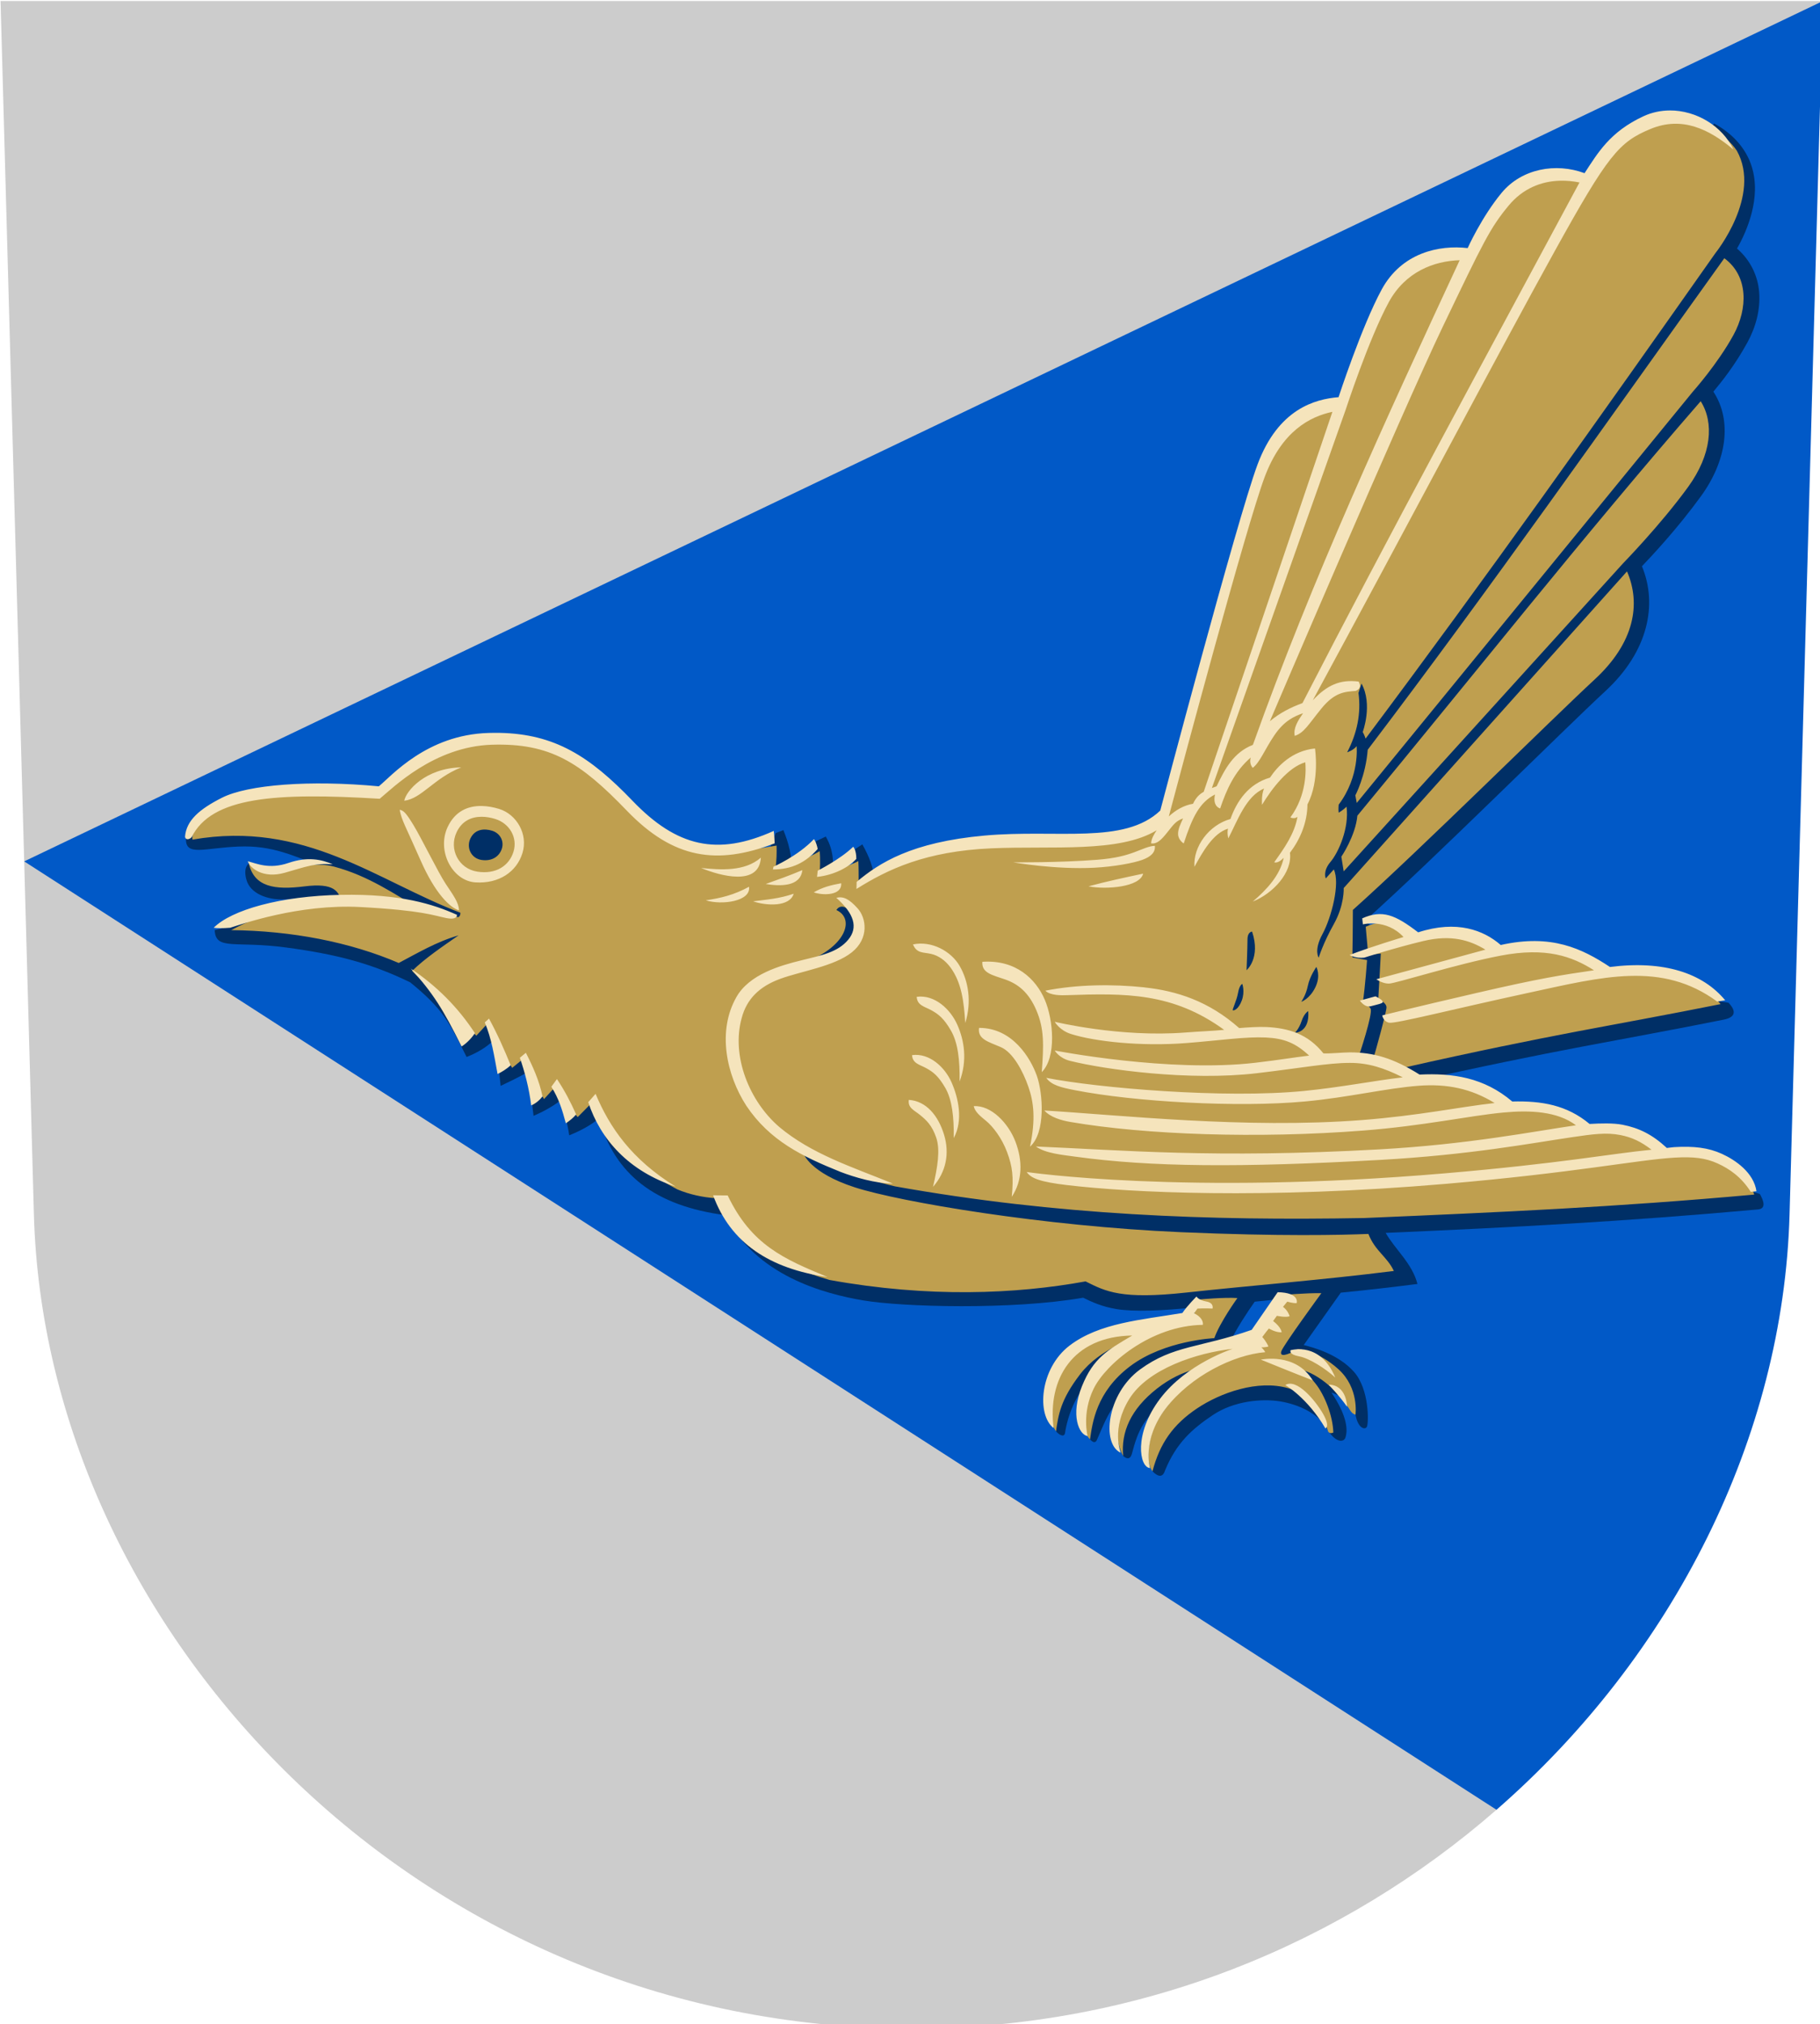
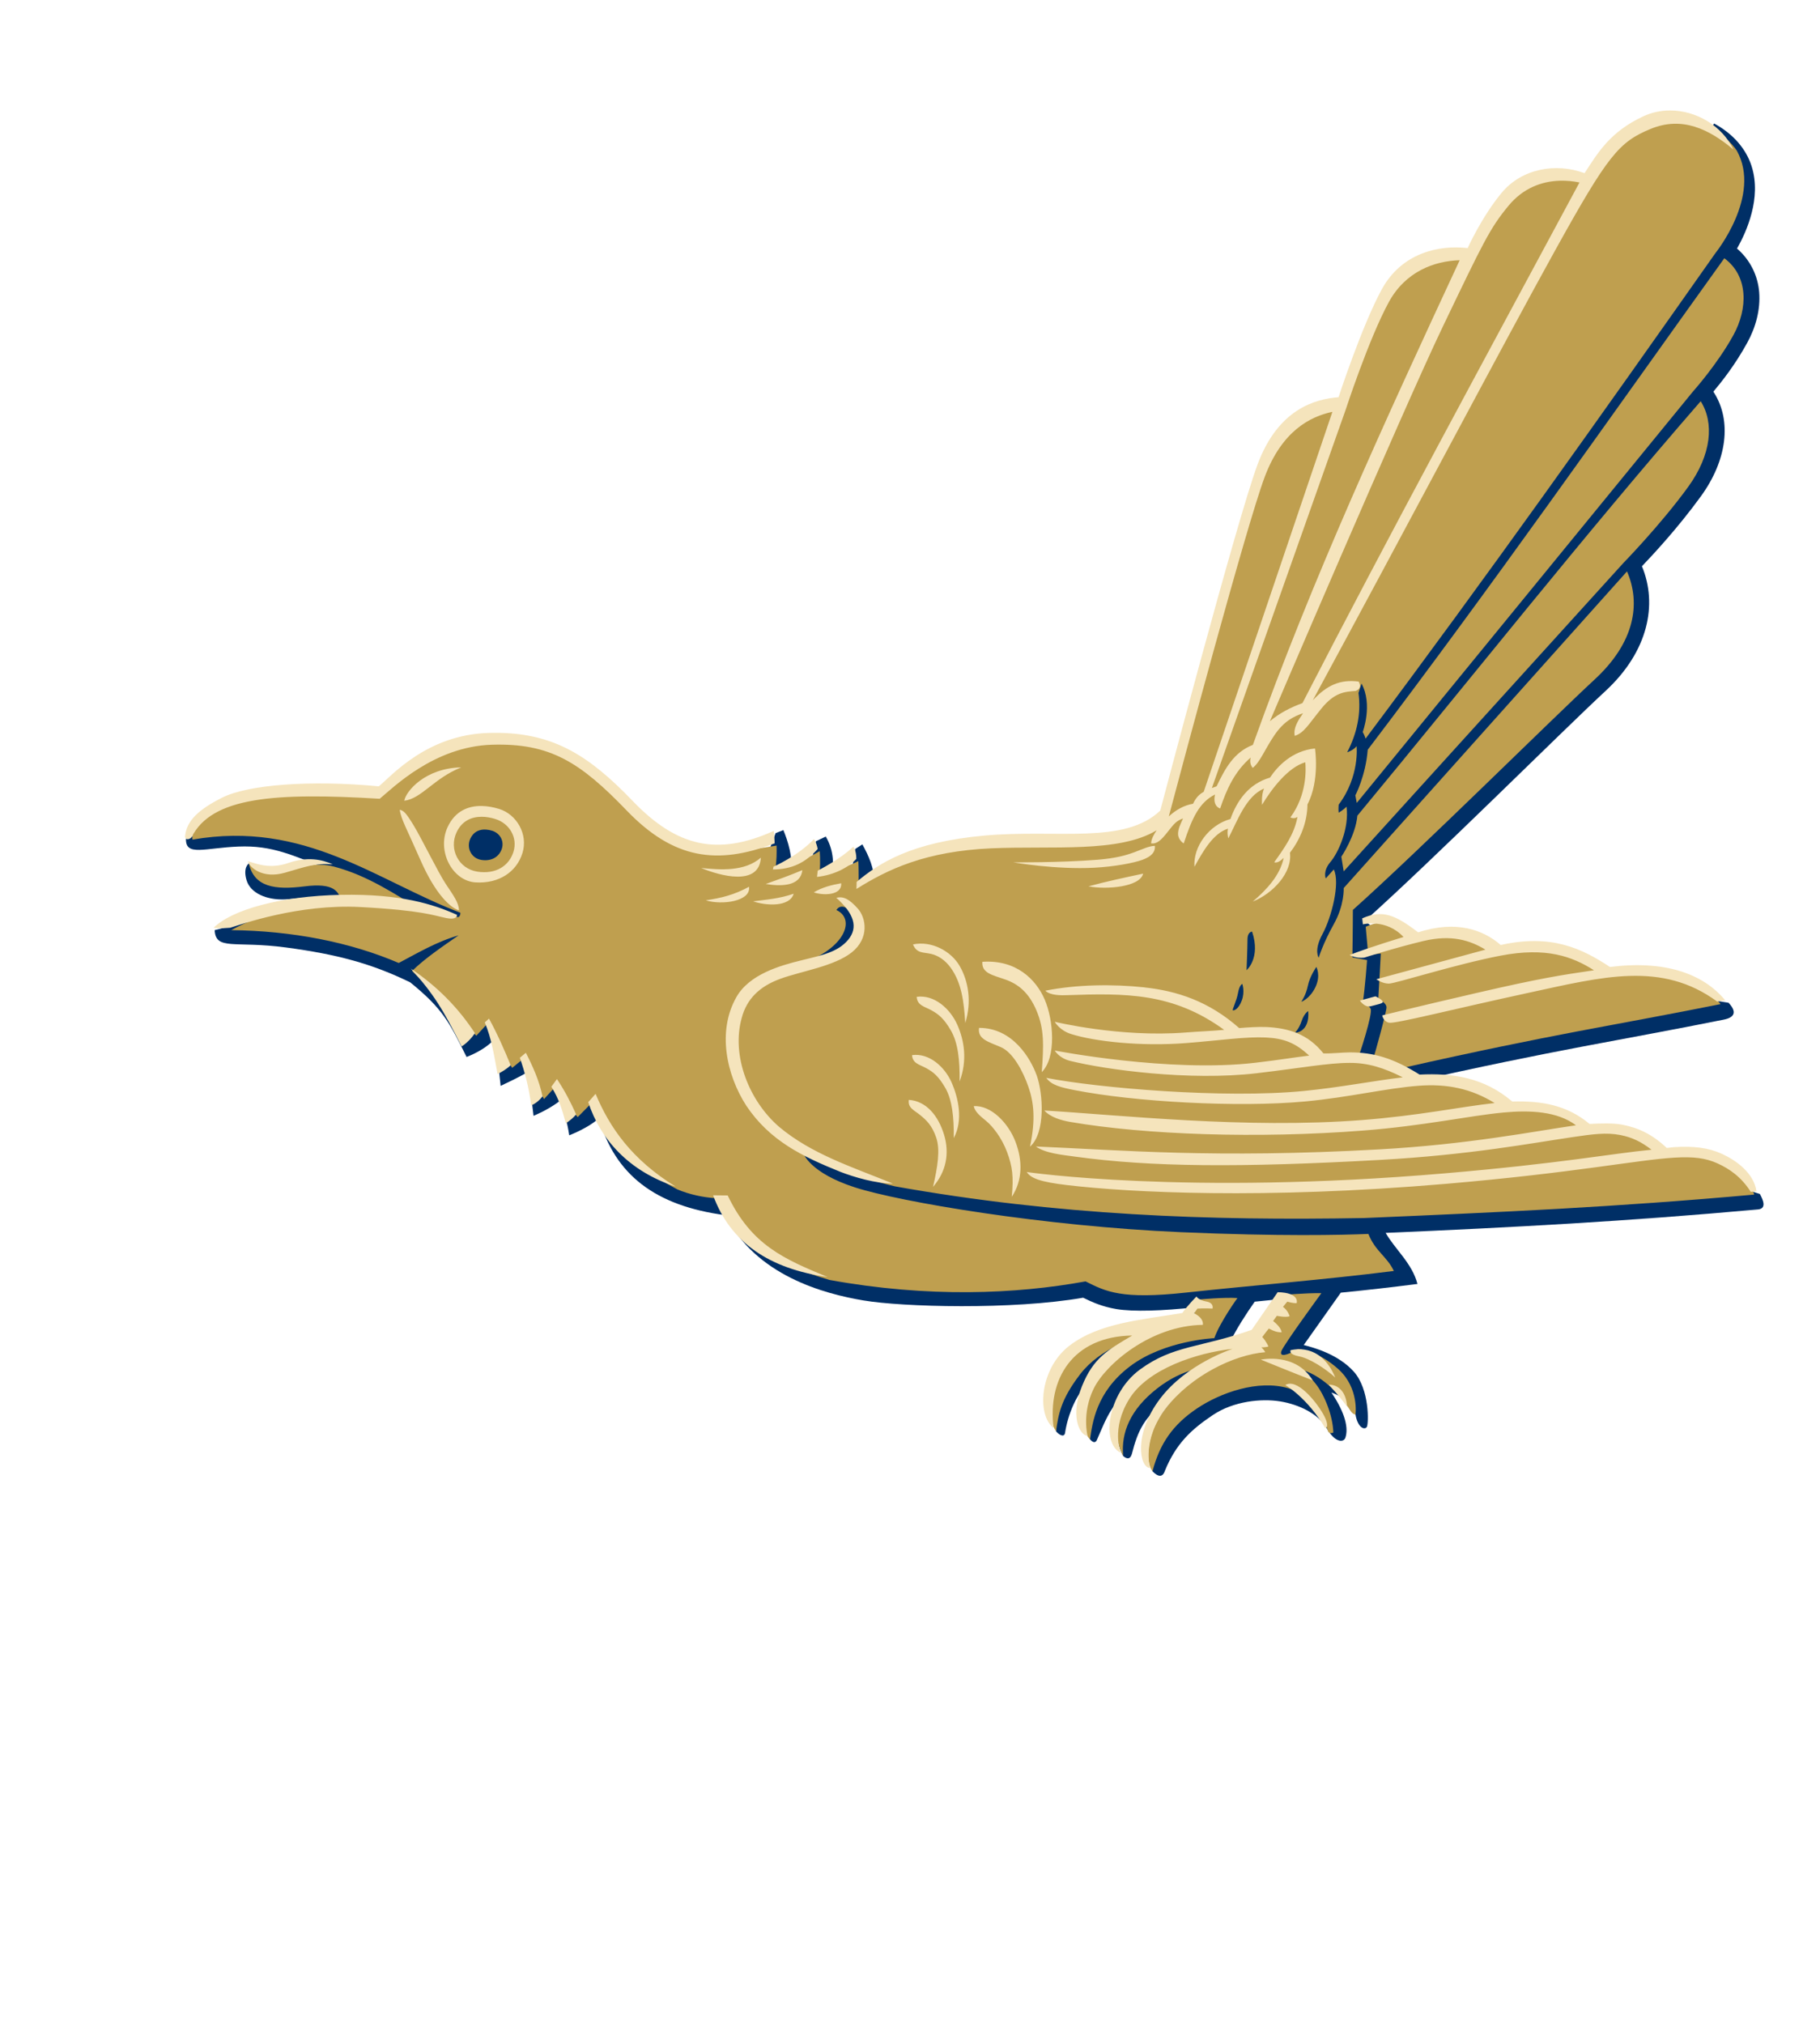
<svg xmlns="http://www.w3.org/2000/svg" width="500" height="556" viewBox="0 0 132.292 147.108" version="1.1" id="svg847">
  <defs id="defs841" />
  <g id="layer1" transform="translate(-32.175,-44.199)">
    <g id="g4922" transform="matrix(0.966,0,0,0.966,1.085,1.51)" style="stroke-width:1.035">
-       <path id="path4890" style="font-variation-settings:normal;opacity:1;vector-effect:none;fill:#cccccc;fill-opacity:1;stroke:none;stroke-width:1.035;stroke-linecap:butt;stroke-linejoin:miter;stroke-miterlimit:4;stroke-dasharray:none;stroke-dashoffset:0;stroke-opacity:1;stop-color:#000000;stop-opacity:1" d="M 639.059,167.053 H 121.607 c 0,0 8.523,310.189 9.465,344.447 3.237,117.795 108.434,231.215 249.26,231.215 65.184,0 122.705,-24.329 166.045,-62.115 z" transform="scale(0.265)" />
-       <path id="path4892" style="font-variation-settings:normal;opacity:1;vector-effect:none;fill:#0059c7;fill-opacity:0.996;stroke:none;stroke-width:1.035;stroke-linecap:butt;stroke-linejoin:miter;stroke-miterlimit:4;stroke-dasharray:none;stroke-dashoffset:0;stroke-opacity:1;stop-color:#000000;stop-opacity:1" d="M 639.059,167.053 128.32,411.326 546.377,680.6 c 50.293,-43.848 81.478,-105.828 83.217,-169.1 3.237,-117.795 9.465,-344.447 9.465,-344.447 z" transform="scale(0.265)" />
      <path style="color:#000000;font-style:normal;font-variant:normal;font-weight:normal;font-stretch:normal;font-size:medium;line-height:normal;font-family:sans-serif;font-variant-ligatures:normal;font-variant-position:normal;font-variant-caps:normal;font-variant-numeric:normal;font-variant-alternates:normal;font-variant-east-asian:normal;font-feature-settings:normal;font-variation-settings:normal;text-indent:0;text-align:start;text-decoration:none;text-decoration-line:none;text-decoration-style:solid;text-decoration-color:#000000;letter-spacing:normal;word-spacing:normal;text-transform:none;writing-mode:lr-tb;direction:ltr;text-orientation:mixed;dominant-baseline:auto;baseline-shift:baseline;text-anchor:start;white-space:normal;shape-padding:0;shape-margin:0;inline-size:0;clip-rule:nonzero;display:inline;overflow:visible;visibility:visible;opacity:1;isolation:auto;mix-blend-mode:normal;color-interpolation:sRGB;color-interpolation-filters:linearRGB;solid-color:#000000;solid-opacity:1;vector-effect:none;fill:#002f66;fill-opacity:1;fill-rule:nonzero;stroke:none;stroke-width:1.035;stroke-linecap:butt;stroke-linejoin:miter;stroke-miterlimit:4;stroke-dasharray:none;stroke-dashoffset:0;stroke-opacity:1;color-rendering:auto;image-rendering:auto;shape-rendering:auto;text-rendering:auto;enable-background:accumulate;stop-color:#000000;stop-opacity:1" d="m 459.619,542.136 c -4.015,0.422 -16.64,1.944 -16.64,1.944 0,0 -11.488,1.143 -18.368,10.086 -6.11,7.943 -2.633,14.444 -3.315,18.969 0.852,0.976 2.239,1.84 2.555,0.554 0.707,-4.693 3.039,-11.758 8.294,-16.044 -3.878,6.123 -3.822,13.048 -1.19,17.763 0.691,0.84 1.581,1.309 2.039,3.1e-4 2.663,-6.001 4.044,-10.945 13.137,-17.549 -7.305,6.188 -9.201,15.838 -5.769,22.284 0.971,0.851 1.989,1.088 2.471,-0.547 1.678,-6.533 3.609,-11.136 10.612,-15.345 -3.732,5.193 -5.261,12.553 -4.75,20.248 1.652,1.676 2.923,1.772 3.55,-0.202 3.223,-7.849 7.685,-11.811 13.607,-15.782 5.923,-3.97 13.821,-4.726 19.118,-3.861 5.297,0.865 10.853,3.501 13.197,7.622 2.344,4.121 4.808,4.122 5.302,2.684 0.893,-2.602 0.056,-6.915 -3.97,-12.826 2.088,0.708 6.23,2.835 6.838,6.258 0.711,4.006 2.755,4.44 3.25,3.449 0.496,-0.991 0.755,-10.611 -3.705,-15.614 -4.46,-5.003 -11.515,-6.883 -14.238,-7.579 0.945,-1.366 9.696,-13.717 10.525,-14.869 8.014,-0.794 14.053,-1.494 21.764,-2.471 -1.467,-5.809 -6.375,-9.856 -9.027,-14.5 36.234,-1.56 68.23,-3.265 105.72,-6.657 2.509,-0.238 1.499,-2.626 0.544,-4.393 l -99.749,-31.556 c 42.207,-9.521 59.433,-11.909 89.467,-17.938 3.082,-0.608 3.853,-2.166 1.388,-4.791 l -93.747,-14.869 -9.478,-8.428 c 19.278,-17.23 56.325,-54.172 68.286,-65.231 12.154,-11.237 14.849,-24.596 10.34,-35.41 2.69,-2.816 10.042,-10.622 16.766,-19.896 7.412,-10.224 8.773,-21.37 3.715,-29.371 l -0.143,-0.227 -0.059,-0.072 c 2.405,-2.87 6.169,-7.591 9.646,-13.932 2.415,-4.403 3.749,-9.367 3.365,-14.316 -0.354,-4.56 -2.456,-9.097 -6.293,-12.393 1.439,-2.535 3.127,-6.041 4.178,-10.152 1.02,-3.99 1.439,-8.623 -0.043,-13.266 -1.482,-4.642 -5.001,-9.041 -10.631,-12.08 l -146.844,211.668 -91.596,3.832 c -0.021,-4.054 -1.618,-7.583 -3.418,-10.828 l -2.027,1.303 -1.897,11.959 -4.512,-4.261 c 0.15,-2.84 0.59,-6.912 -1.959,-11.23 l -2.804,1.35 -2.484,11.279 -4.559,-2.842 c 0.521,-3.908 -0.87,-8.423 -2.185,-11.615 l -2.2,0.855 -4.403,11.715 -61.643,-14.617 -88.284,-0.831 -13.104,5.385 c -0.114,5.026 5.305,2.543 14.921,2.167 9.615,-0.376 15.226,2.396 26.741,6.956 -4.035,-0.8 -18.221,2.492 -23.816,-2.141 0,0 -1.741,1.076 -0.635,4.76 1.106,3.684 5.722,5.623 10.76,5.43 3.379,-0.129 7.479,-1.171 11.415,0.812 l -31.24,7.909 c 0.319,5.877 5.676,2.975 20.235,4.924 14.559,1.95 24.275,4.551 35.294,9.905 9.37,7.61 11.098,11.367 16.005,21.186 2.537,-0.978 5.718,-2.68 7.733,-4.846 0.889,4.388 1.473,8.179 1.933,13.057 2.394,-1.139 5.282,-2.515 7.432,-3.779 1.033,4.261 1.371,7.848 1.914,12.281 2.708,-1.154 5.357,-2.61 7.58,-4.322 1.07,3.227 1.989,5.987 2.553,9.853 2.899,-1.146 6.314,-2.919 8.414,-4.823 4.601,15.965 15.887,24.837 35.936,27.5 8.602,17.181 28.037,22.321 39.172,24.201 11.135,1.881 42.364,2.73 62.4,-0.77 2.573,1.262 5.433,2.559 9.5,3.232 4.733,0.784 12.983,0.513 22.437,-0.521 z m 10.875,6.059 c 2.136,-4.322 4.86,-8.48 7.227,-11.854 4.173,-0.402 12.475,-1.264 12.475,-1.264 l -9.182,13.904 z" id="path4870" transform="scale(0.265)" />
      <path id="path3110" style="color:#000000;font-style:normal;font-variant:normal;font-weight:normal;font-stretch:normal;font-size:medium;line-height:normal;font-family:sans-serif;font-variant-ligatures:normal;font-variant-position:normal;font-variant-caps:normal;font-variant-numeric:normal;font-variant-alternates:normal;font-variant-east-asian:normal;font-feature-settings:normal;font-variation-settings:normal;text-indent:0;text-align:start;text-decoration:none;text-decoration-line:none;text-decoration-style:solid;text-decoration-color:#000000;letter-spacing:normal;word-spacing:normal;text-transform:none;writing-mode:lr-tb;direction:ltr;text-orientation:mixed;dominant-baseline:auto;baseline-shift:baseline;text-anchor:start;white-space:normal;shape-padding:0;shape-margin:0;inline-size:0;clip-rule:nonzero;display:inline;overflow:visible;visibility:visible;opacity:1;isolation:auto;mix-blend-mode:normal;color-interpolation:sRGB;color-interpolation-filters:linearRGB;solid-color:#000000;solid-opacity:1;vector-effect:none;fill:#bf9f4f;fill-opacity:1;fill-rule:nonzero;stroke:none;stroke-width:0.518;stroke-linecap:butt;stroke-linejoin:miter;stroke-miterlimit:4;stroke-dasharray:none;stroke-dashoffset:0;stroke-opacity:1;color-rendering:auto;image-rendering:auto;shape-rendering:auto;text-rendering:auto;enable-background:accumulate;stop-color:#000000;stop-opacity:1" d="m 596.973,200.811 c -1.718,0 -3.466,0.202 -5.207,0.635 -9.285,2.31 -13.857,10.636 -17.588,16.338 -8.144,-3.03 -18.25,-1.308 -23.959,5.588 -5.709,6.896 -9.85,16.289 -9.85,16.289 -8.144,-0.947 -18.941,0.378 -24.623,10.795 -5.682,10.417 -11.529,30.281 -11.529,30.281 -6.696,0.536 -18.281,4.273 -24.174,20.076 -5.893,15.804 -27.479,98.617 -27.479,98.617 -10.257,9.76 -29.649,4.859 -50.389,6.729 -20.739,1.869 -29.722,7.574 -36.908,11.654 -0.037,-2.188 0.044,-4.375 -0.09,-6.562 -5.233,2.643 -10.98,3.348 -10.98,3.348 0.265,-3.858 0,-6.16 0,-6.16 -6.932,3.998 -12.576,5.031 -12.576,5.031 0.364,-2.275 0.395,-4.712 0.33,-6.629 -17.496,3.048 -28.026,2.723 -40.623,-10.402 -12.173,-12.683 -21.944,-19 -40.133,-18.879 -18.189,0.121 -28.174,11.795 -31.82,14.771 -19.554,-1.856 -35.069,-0.484 -43.055,2.471 -7.986,2.955 -10.627,7.207 -10.221,10.35 31.965,-5.571 52.316,11.692 76.061,20.756 0,0 0.13,0.863 -0.568,1.262 l -11.324,-2.637 c -6.463,-3.648 -14.073,-9.099 -23.973,-11.719 -9.735,-2.576 -16.543,5.104 -24.186,-0.875 1.537,6.676 7.351,7.55 15.793,6.486 8.442,-1.064 9.887,1.401 10.512,4.648 -10.757,0.143 -21.115,2.283 -31.316,7.775 17.16,0.179 33.717,3.374 47.574,9.326 5.336,-2.809 10.678,-6.011 16.99,-7.844 -4.611,3.198 -9.608,6.581 -13.203,10.117 l 18.246,18.371 2.805,-3.051 7.365,12.188 2.615,-2.129 6.439,10.986 2.52,-2.754 7.041,7.869 3.445,-3.475 c 5.304,7.971 9.912,16.27 24.859,24.012 3.425,1.456 7.394,2.269 10.654,2.475 5.812,10.71 15.832,18.46 32.561,23.238 28.076,5.089 52.894,4.018 72.684,0.404 5.791,2.895 10.143,5.187 28.609,3.168 18.466,-2.019 38.787,-3.58 58.93,-6.129 -1.92,-4.089 -5.306,-5.61 -7.227,-10.516 -7.527,0.316 -25.054,0.728 -53.309,-0.498 -38.848,-1.686 -79.658,-8.564 -92.537,-12.73 -12.879,-4.167 -14.584,-9.66 -14.584,-9.66 8.09,3.716 16.441,7.172 26.031,9.389 46.105,8.225 89.127,9.794 133.258,8.984 38.911,-1.667 71.213,-3.082 110.688,-6.652 -3.375,-11.331 -16.042,-12.028 -25,-10.971 -6.709,-6.08 -13.155,-7.47 -21.408,-7.018 -6.449,-5.39 -14.975,-7.176 -23.316,-6.947 -8.061,-6.859 -16.928,-8.115 -26.357,-7.658 l -3.957,-3.326 c 43.024,-9.729 60.328,-12.11 90.492,-18.164 -6.382,-7.727 -16.394,-10.486 -31.695,-8.533 -7.937,-5.244 -16.918,-9.339 -31.33,-6.115 -4.815,-4.186 -12.184,-7.049 -23.219,-3.465 -4.417,-4.743 -8.791,-6.402 -14.52,-3.857 l 0.713,7.975 3.572,-0.357 c 0,0 -0.447,8.705 -0.715,12.857 0,0 2.333,1.086 2.333,2.412 0,1.326 -3.315,13.258 -3.788,14.679 l -4.166,-0.535 c 0,0 4.262,-12.596 3.409,-13.827 -0.852,-1.231 -2.208,-1.522 -2.208,-1.522 0.714,-4.688 1.229,-12.209 1.229,-12.209 l -4.166,-0.758 c 0,0 0.137,-8.261 0.137,-13.484 19.037,-17.014 56.485,-54.181 68.693,-65.469 11.3,-10.447 13.135,-21.443 9.15,-30.654 l -80.443,89.91 c 0,0 0.266,4.763 -2.814,10.254 -3.08,5.491 -4.285,9.508 -4.285,9.508 0,0 -1.472,-2.008 1.072,-6.695 2.545,-4.687 5.088,-14.466 3.213,-18.35 l -2.275,2.545 c 0,0 -0.939,-2.009 1.338,-4.688 2.277,-2.679 5.358,-9.643 4.555,-15.67 -0.982,0.982 -2.232,1.697 -2.232,1.697 -0.134,-0.938 0,-2.277 0,-2.277 6.027,-8.036 5.09,-16.607 5.09,-16.607 -0.938,1.205 -2.68,1.742 -2.68,1.742 2.833,-5.469 3.987,-11.035 3.219,-16.859 l 0.852,-2.652 c 3.266,5.935 0.35,13.752 0.35,13.752 0.536,0.938 0.805,1.875 0.805,1.875 34.437,-45.967 67.014,-91.933 99.375,-137.9 0,0 13.158,-16.272 6.043,-29.029 -3.309,-4.963 -10.196,-8.732 -17.643,-8.732 z m 14.096,39.266 c -33.359,46.517 -65.919,93.035 -101.258,139.553 -0.568,7.387 -3.516,12.961 -3.516,12.961 0.134,0.67 0.402,2.143 0.402,2.143 l 95.445,-116.785 c 0,0 6.964,-7.769 11.518,-16.072 4.107,-7.489 4.29,-16.719 -2.592,-21.799 z m -6.711,40.598 C 570.789,319.267 539.165,359.352 506.875,398.348 506.339,404.107 502.322,410 502.322,410 c 0.268,1.607 0.67,4.162 0.67,4.162 l 79.33,-87.465 c 0,0 10.713,-10.983 18.48,-21.697 6.685,-9.22 7.406,-18.234 3.555,-24.326 z M 258.838,402.291 c 0.216,-0.009 0.433,-0.005 0.65,0.01 0.581,0.039 1.163,0.157 1.721,0.332 2.23,0.699 3.466,2.936 2.721,5.148 -0.745,2.212 -2.858,3.596 -5.789,3.135 -2.931,-0.461 -4.378,-3.53 -3.088,-6.16 0.847,-1.726 2.274,-2.402 3.785,-2.465 z m 101.703,21.889 c 0.655,0.01 1.524,0.38 2.629,1.535 2.946,3.08 2.947,7.633 -0.268,10.445 -3.214,2.812 -11.119,4.976 -13.395,3.961 11.788,-4.087 14.997,-12.391 9.443,-14.979 0,0 0.498,-0.98 1.59,-0.963 z m 116.439,7.092 c 2.517,7.522 -1.578,10.961 -1.578,10.961 0,0 0.268,-6.428 0.268,-8.705 0,-2.277 1.311,-2.256 1.311,-2.256 z m 18.242,10.023 c 0,0 1.34,2.41 -0.268,5.758 -1.607,3.348 -4.018,4.152 -4.018,4.152 0,0 1.339,-1.874 1.875,-4.553 0.536,-2.679 2.41,-5.357 2.41,-5.357 z m -21.025,4.82 c 0,0 0.803,2.143 -0.135,4.688 -0.938,2.545 -2.277,2.946 -2.545,2.812 -0.268,-0.134 1.071,-2.678 1.473,-4.955 0.402,-2.277 1.207,-2.545 1.207,-2.545 z m 18.727,7.727 c 0.473,6.156 -3.789,6.156 -3.789,6.156 0,0 1.137,-1.042 1.895,-3.314 0.758,-2.273 1.895,-2.842 1.895,-2.842 z m -7.924,80.655 c 0,0 7.292,-0.663 11.648,-0.568 0,0 -10.796,14.773 -11.364,16.478 -0.568,1.705 1.552,1.245 4.716,-0.63 0,0 5.625,0.402 11.518,5.759 5.893,5.357 4.821,12.857 4.821,12.857 0,0 -0.804,-4e-5 -1.607,-1.339 -0.804,-1.339 -3.08,-4.286 -5.223,-6.295 -2.143,-2.009 -5.223,-4.152 -8.036,-4.955 0,0 0.804,0.402 3.482,3.75 2.679,3.348 4.955,9.241 5.089,13.929 0,0 -0.938,0.536 -1.473,-0.268 0,0 -2.54,-9.78 -11.384,-12.321 -8.571,-2.464 -19.152,1.27 -25.848,5.759 -6.727,4.509 -10.552,9.847 -12.642,17.848 0,0 -2.735,-3.14 0.053,-11.419 2.788,-8.279 15.268,-18.08 15.268,-18.08 0,0 -6.562,0.134 -14.062,6.027 -7.5,5.893 -10.211,12.385 -9.592,19.116 0,0 -2.997,-5.322 -1.256,-10.947 1.741,-5.625 7.885,-17.337 34.591,-20.936 l 5.303,-1.515 z m -23.08,1.217 c 0,0 7.277,-0.67 10.893,-0.402 0,0 -4.955,6.83 -6.562,11.384 0,0 -14.144,0.617 -23.866,7.94 -9.723,7.324 -10.733,16.162 -11.427,20.771 0,0 -3.157,-2.21 -0.505,-11.301 2.652,-9.091 13.195,-17.299 13.195,-17.299 0,0 -9.786,2.715 -15.468,10.102 -5.682,7.387 -6.187,11.617 -6.882,16.226 0,0 -2.967,-3.725 -0.884,-12.627 2.083,-8.902 13.637,-15.531 25.948,-16.857 12.311,-1.326 13.258,-1.515 13.258,-1.515 0,0 1.759,-4.51 2.3,-6.422 z" transform="scale(0.265)" />
      <path id="path3665" style="font-variation-settings:normal;opacity:1;vector-effect:none;fill:#f5e4bc;fill-opacity:1;stroke:none;stroke-width:0.137;stroke-linecap:butt;stroke-linejoin:miter;stroke-miterlimit:4;stroke-dasharray:none;stroke-dashoffset:0;stroke-opacity:1;stop-color:#000000;stop-opacity:1" d="m 122.216,141.741 c 0,0 -0.709,0.709 -1.063,1.24 -3.109,0.521 -6.238,0.741 -8.482,2.447 -2.244,1.706 -2.506,5.212 -1.203,6.214 -0.48,-3.676 1.417,-6.897 5.913,-6.966 -1.853,1.094 -2.921,1.684 -3.782,3.811 -0.885,2.187 -0.227,3.656 0.424,3.756 0,0 -0.451,-1.704 0.451,-3.558 0.902,-1.854 4.31,-4.761 8.219,-4.811 0,0 0.125,-0.48 -0.654,-0.87 l 0.248,-0.354 c 0,0 0.602,-0.035 1.134,0 0,0 0.142,-0.425 -0.461,-0.532 -0.602,-0.106 -0.744,-0.378 -0.744,-0.378 z m 6.107,-0.322 -1.954,2.831 c -3.915,1.375 -5.883,1.138 -8.402,2.982 -2.519,1.844 -2.907,5.613 -1.453,6.264 0,0 -0.752,-1.804 0.651,-4.059 1.403,-2.255 5.061,-3.458 7.768,-3.758 0,0 -3.458,1.102 -5.462,3.758 -2.005,2.656 -1.554,5.162 -0.752,5.212 0,0 -0.651,-2.105 1.203,-4.51 1.854,-2.405 5.061,-4.009 7.467,-4.21 0,0 -0.116,-0.219 -0.293,-0.361 0,0 0.39,0 0.532,-0.071 0,0 -0.142,-0.354 -0.461,-0.709 0,0 0.283,-0.39 0.496,-0.638 0,0 0.532,0.319 0.957,0.283 0,0 0,-0.354 -0.638,-0.85 l 0.283,-0.39 c 0,0 0.638,0.142 0.957,0.035 0,0 -0.106,-0.425 -0.496,-0.709 l 0.319,-0.39 c 0,0 0.496,0.142 0.709,0.106 0,0 0.26,-0.786 -1.429,-0.818 z m 2.634,6.63 c -1.276,-2.126 -3.898,-1.559 -3.898,-1.559 0,0 2.693,1.098 3.898,1.559 z m 1.701,-0.213 c -1.134,-2.729 -3.295,-2.055 -3.366,-2.055 0,0.035 -0.142,0.319 0.638,0.461 0.78,0.142 1.984,0.921 2.729,1.595 z m -0.496,0.532 c 0,0 0.815,0.85 1.382,1.665 0,0 1e-5,-1.63 -1.382,-1.665 z m -3.26,0.035 c 0,0 1.665,0.957 3.012,3.26 0,0 0.39,-0.106 -0.177,-1.099 -0.567,-0.992 -1.984,-2.693 -2.835,-2.162 z M 68.433,104.834 c -0.995,-0.017 -1.997,0.359 -2.568,1.59 -0.83,1.79 0.351,4.053 2.105,4.159 1.754,0.106 3.09,-0.786 3.528,-2.211 0.439,-1.425 -0.447,-2.913 -1.754,-3.316 -0.408,-0.126 -0.859,-0.214 -1.312,-0.222 z m -0.019,0.811 c 0.346,-0.001 0.7,0.061 1.036,0.166 1.076,0.334 1.699,1.404 1.373,2.462 -0.326,1.058 -1.317,1.72 -2.726,1.5 -1.409,-0.221 -2.143,-1.688 -1.563,-2.947 0.399,-0.865 1.119,-1.178 1.879,-1.181 z m 93.584,13.808 c -1.689,-2.045 -4.621,-3.022 -8.67,-2.506 -2.1,-1.388 -4.405,-2.507 -8.219,-1.654 -1.274,-1.108 -3.294,-1.901 -6.214,-0.952 -1.736,-1.326 -2.694,-1.726 -4.209,-1.052 l 0.05,0.451 c 0,0 1.754,-0.451 3.057,0.952 0,0 -2.506,0.752 -4.059,1.353 0,0 0.46,0.274 1.102,0.2 0,0 2.355,-0.752 4.46,-1.253 2.105,-0.501 3.508,-0.05 4.661,0.651 l -8.208,2.228 c 0,0 0.44,0.327 0.941,0.327 0.501,0 5.011,-1.453 8.419,-2.105 3.408,-0.651 5.362,0.05 7.016,1.102 -2.406,0.351 -4.013,0.592 -8.82,1.704 -4.97,1.149 -7.112,1.691 -7.112,1.691 0,0 0.061,0.45 0.513,0.55 0.451,0.1 4.847,-1.029 10.458,-2.241 5.599,-1.21 10.05,-2.417 14.232,0.651 z m -27.486,0.023 1.169,-0.319 c 0,0 0.537,0.233 0.556,0.423 0.011,0.111 -0.449,0.2 -0.91,0.321 -0.461,0.121 -0.815,-0.425 -0.815,-0.425 z m -16.21,-0.995 c -2.417,-0.257 -5.117,-0.218 -7.461,0.251 0.381,0.378 1.253,0.35 1.64,0.336 4.37,-0.151 7.953,-0.202 11.816,2.61 -0.971,0.09 -1.73,0.108 -2.926,0.201 -4.927,0.383 -9.821,-0.808 -9.821,-0.808 0,0 0.345,0.643 1.228,0.921 1.79,0.563 5.242,0.946 8.653,0.681 2.521,-0.196 4.452,-0.492 5.994,-0.42 1.378,0.065 2.244,0.409 3.266,1.363 -1.273,0.151 -2.077,0.304 -4.022,0.534 -6.485,0.767 -15.12,-0.916 -15.12,-0.916 0,0 0.315,0.569 1.155,0.778 2.656,0.658 8.971,1.529 14.059,0.928 3.307,-0.391 5.347,-0.777 6.996,-0.777 1.358,0 2.538,0.361 3.975,1.088 -2.28,0.269 -4.646,0.749 -7.439,1.025 -5.998,0.593 -15.519,-0.228 -19.383,-0.986 0.391,0.555 1.123,0.725 2.138,0.924 4.526,0.887 12.286,1.32 17.317,0.854 3.293,-0.305 6.102,-0.997 8.568,-1.184 2.119,-0.16 3.943,0.208 5.713,1.299 -2.61,0.289 -5.669,0.947 -9.975,1.281 -8.773,0.682 -18.332,-0.391 -23.907,-0.718 0.468,0.514 1.269,0.743 1.972,0.864 5.649,0.968 14.109,1.259 21.995,0.647 4.615,-0.358 7.968,-1.114 10.574,-1.359 2.005,-0.189 4.058,-0.096 5.463,0.959 -3.214,0.463 -8.073,1.438 -14.787,1.813 -12.48,0.697 -19.416,0.051 -25.854,-0.217 0.718,0.515 1.982,0.63 2.994,0.769 5.668,0.775 12.286,0.834 22.905,0.241 6.778,-0.379 11.395,-1.262 14.471,-1.713 1.538,-0.226 2.55,-0.369 3.627,-0.155 0.855,0.17 1.528,0.485 2.329,1.101 -2.994,0.29 -6.846,1.034 -15.572,1.779 -19.512,1.667 -31.443,-0.101 -31.443,-0.101 0.317,0.476 1.022,0.745 3.039,0.984 4.742,0.56 14.774,1.078 28.471,-0.092 9.711,-0.829 14.421,-1.809 17.252,-1.975 1.415,-0.083 2.333,0.03 3.227,0.438 0.893,0.407 1.779,1.013 2.494,2.138 l 0.428,-0.047 c -0.2,-1.388 -1.561,-2.34 -2.594,-2.811 -1.034,-0.472 -2.12,-0.594 -3.6,-0.508 -0.094,0.005 -0.451,0.055 -0.549,0.062 -1.113,-1.031 -2.112,-1.504 -3.327,-1.745 -0.708,-0.14 -1.685,-0.106 -2.487,-0.061 -1.706,-1.426 -3.611,-1.748 -5.818,-1.688 -2.133,-1.815 -4.479,-2.147 -6.974,-2.026 -1.986,-1.248 -3.473,-1.671 -5.243,-1.671 -0.531,0 -1.485,0.103 -1.993,0.075 -1.172,-1.47 -2.634,-1.905 -4.304,-1.983 -0.573,-0.027 -1.442,0.03 -2.034,0.08 -2.295,-2.034 -4.709,-2.801 -7.126,-3.059 z m -9.986,15.76 c 0.833,-1.256 0.811,-2.74 0.282,-4.138 -0.53,-1.399 -1.833,-2.77 -3.144,-2.684 0.095,0.435 0.486,0.742 0.947,1.123 0.462,0.381 1.158,1.241 1.564,2.339 0.406,1.098 0.496,1.839 0.351,3.361 z m 1.373,-3.776 c 1.19,-1.034 0.976,-4.031 0.512,-5.336 -0.464,-1.304 -1.819,-3.607 -4.348,-3.599 -0.122,0.85 0.702,1.044 1.635,1.445 0.933,0.401 1.681,1.84 2.08,2.988 0.399,1.148 0.559,2.431 0.121,4.502 z m 0.489,-10.234 c 0.584,1.377 0.548,2.592 0.395,4.628 1.118,-1.111 0.88,-3.94 0.219,-5.469 -0.661,-1.528 -2.166,-3.008 -4.689,-2.832 -0.065,0.857 0.77,0.995 1.728,1.332 0.958,0.338 1.764,0.963 2.348,2.34 z m -7.787,13.261 c 0.988,-1.138 1.257,-2.515 0.831,-3.922 -0.433,-1.429 -1.339,-2.539 -2.651,-2.623 -0.09,0.606 0.412,0.782 0.843,1.135 0.475,0.39 0.89,0.76 1.214,1.695 0.323,0.935 0.104,2.226 -0.237,3.715 z m 1.558,-3.668 c 0.732,-1.347 0.343,-3.047 -0.165,-4.198 -0.508,-1.151 -1.669,-2.224 -2.971,-2.046 0.037,0.63 0.565,0.706 1.061,0.977 0.546,0.298 0.931,0.609 1.441,1.488 0.51,0.879 0.66,2.206 0.634,3.779 z m 0.441,-4.26 c 0.599,-1.593 0.353,-3.084 -0.17,-4.267 -0.523,-1.184 -1.717,-2.288 -3.057,-2.105 0.038,0.648 0.582,0.727 1.091,1.005 0.562,0.307 0.958,0.627 1.483,1.531 0.525,0.904 0.679,2.218 0.652,3.836 z m -0.695,-8.596 c 0.853,1.16 1.02,2.596 1.122,4.198 0.502,-1.626 0.229,-3.158 -0.415,-4.284 -0.644,-1.126 -2.124,-1.928 -3.518,-1.633 0.284,0.692 0.769,0.578 1.363,0.714 0.529,0.121 1.052,0.468 1.447,1.006 z m 54.126,-64.465 c -0.667,0.004 -1.337,0.141 -1.97,0.434 -2.531,1.171 -3.448,2.776 -4.435,4.284 -2.155,-0.802 -4.728,-0.346 -6.239,1.478 -1.511,1.825 -2.556,4.159 -2.556,4.159 -2.155,-0.251 -4.961,0.351 -6.465,3.107 -1.503,2.756 -3.251,8.112 -3.251,8.112 -1.772,0.142 -4.536,0.88 -6.095,5.061 -1.559,4.181 -7.32,26.042 -7.32,26.042 -2.714,2.582 -7.745,1.386 -13.232,1.881 -5.487,0.495 -7.914,2.054 -9.615,3.485 l -0.013,0.532 c 2.352,-1.48 5.211,-2.843 10.158,-3.058 4.605,-0.201 9.592,0.361 12.432,-1.358 -0.211,0.315 -0.403,0.643 -0.419,0.99 0.451,0.05 0.761,-0.251 1.253,-0.877 0.474,-0.603 0.649,-0.827 1.152,-1.003 -0.188,0.405 -0.386,0.807 -0.376,1.178 0.013,0.46 0.426,0.702 0.426,0.702 0.654,-1.997 1.197,-3.096 2.355,-3.683 -0.112,0.471 -0.026,0.905 0.384,1.053 0.484,-1.433 1.093,-2.798 2.305,-3.834 -0.15,0.476 0.15,0.777 0.15,0.777 0.551,-0.426 0.886,-1.362 1.629,-2.456 0.743,-1.093 1.481,-1.418 2.155,-1.654 -0.388,0.565 -0.745,1.119 -0.626,1.704 0.713,-0.237 1.011,-0.832 2.005,-2.055 0.997,-1.228 1.76,-1.264 2.581,-1.328 0.318,-0.122 0.411,-0.36 0.225,-0.702 -1.405,-0.18 -2.388,0.273 -3.451,1.406 6.992,-12.9 14.222,-26.604 18.213,-33.811 3.991,-7.207 4.818,-8.19 7.199,-9.175 2.381,-0.984 4.412,0.02 6.236,1.547 -0.827,-1.766 -2.795,-2.951 -4.796,-2.939 z m -8.237,5.285 c 0.48,-0.012 0.967,0.035 1.451,0.132 -7.057,13.127 -14.4,26.645 -20.846,39.173 -0.894,0.325 -1.714,0.748 -2.451,1.363 0,0 9.934,-23.267 13.007,-29.678 3.074,-6.411 3.555,-7.422 4.961,-9.12 1.055,-1.274 2.437,-1.834 3.877,-1.87 z m -7.564,5.982 c -5.571,11.99 -11.092,23.955 -15.56,36.465 -1.454,0.566 -2.101,1.807 -2.732,3.119 -0.122,0.051 -0.232,0.077 -0.354,0.129 l 10.061,-28.446 c 0,0 1.748,-5.356 3.251,-8.112 1.251,-2.294 3.405,-3.095 5.334,-3.155 z m -9.577,11.408 -9.684,28.59 c -0.322,0.18 -0.583,0.429 -0.803,0.898 -0.676,0.112 -1.306,0.471 -1.823,0.954 0.997,-3.764 5.814,-21.786 7.207,-25.521 1.291,-3.462 3.407,-4.564 5.103,-4.921 z m -62.661,24.156 c -0.276,-0.005 -0.559,-0.004 -0.849,0.005 -4.638,0.14 -7.28,3.228 -8.244,4.016 -5.174,-0.491 -9.853,-0.125 -11.793,0.854 -1.719,0.868 -2.692,1.718 -2.789,2.937 0.033,0.237 0.272,0.248 0.486,0.052 1.51,-3.055 6.301,-3.383 14.163,-2.907 0.965,-0.788 4.072,-3.934 8.445,-4.066 4.373,-0.132 6.629,1.303 10.142,4.952 3.512,3.649 6.785,4.131 11.132,2.468 -0.019,-0.548 -0.067,-0.936 -0.067,-0.936 -4.247,1.914 -7.298,1.205 -10.631,-2.268 -3.221,-3.356 -5.856,-5.027 -9.995,-5.108 z m 61.351,1.173 c -1.725,0.169 -2.827,1.346 -3.386,2.192 -1.601,0.467 -2.484,1.733 -2.976,3.115 -1.624,0.45 -2.814,2.081 -2.709,3.595 0.622,-1.123 1.394,-2.519 2.526,-2.869 -0.087,0.317 0.024,0.728 0.024,0.728 0.684,-1.312 1.334,-3.191 2.692,-3.746 -0.218,0.445 -0.157,1.223 -0.157,1.223 0.744,-1.226 1.963,-2.825 3.256,-3.199 0.047,0.496 0.146,2.422 -1.122,4.148 0.251,0.119 0.478,0.018 0.533,-0.045 -0.218,1.274 -1.001,2.372 -1.749,3.418 0.278,0.105 0.62,-0.238 0.713,-0.334 -0.272,1.329 -1.299,2.414 -2.326,3.291 1.502,-0.592 2.989,-2.173 2.797,-3.67 0.769,-1.015 1.301,-2.257 1.318,-3.641 0.942,-1.786 0.566,-4.205 0.566,-4.205 z m -64.242,1.422 c -2.716,0.053 -4.168,1.799 -4.288,2.511 1.318,-0.164 2.213,-1.685 4.288,-2.511 z m 26.54,5.396 c -1.205,1.276 -3.044,2.075 -3.044,2.075 l -0.042,0.211 c 1.42,-0.007 2.453,-0.512 3.369,-1.543 -0.106,-0.532 -0.284,-0.744 -0.284,-0.744 z m 25.655,0.508 c -0.429,0.004 -0.96,0.264 -1.546,0.481 -0.586,0.217 -1.369,0.455 -2.798,0.567 -2.855,0.225 -6.323,0.193 -6.323,0.193 0,0 3.187,0.56 6.115,0.405 1.496,-0.079 2.964,-0.355 3.614,-0.595 0.649,-0.24 0.977,-0.558 0.937,-1.05 z m -22.699,0.069 c -0.992,0.957 -2.672,1.797 -2.672,1.797 l -0.052,0.471 c 1.28,-0.131 2.417,-0.741 2.957,-1.357 0,-0.673 -0.233,-0.911 -0.233,-0.911 z m -6.95,0.82 c -1.229,1.061 -3.025,0.922 -4.495,0.778 1.4,0.581 4.366,1.413 4.495,-0.778 z m 3.121,0.938 c -0.982,0.416 -1.81,0.706 -2.756,1.044 1.016,0.165 2.61,0.245 2.756,-1.044 z m 25.642,0.264 c -1.385,0.297 -2.777,0.59 -4.11,0.957 1.339,0.259 3.877,0.056 4.11,-0.957 z m -22.72,0.724 c -0.753,0.134 -1.431,0.308 -2.061,0.685 0.647,0.235 2.132,0.267 2.061,-0.685 z m -6.936,0.265 c -1.107,0.608 -2.105,0.851 -3.249,1.018 1.193,0.383 3.414,0.081 3.249,-1.018 z m 3.363,0.522 c -1.084,0.374 -1.992,0.437 -3.057,0.572 1.023,0.35 2.765,0.427 3.057,-0.572 z M 62.257,105.121 c 0.145,0.797 0.478,1.302 1.554,3.758 1.135,2.592 2.255,3.608 2.907,3.809 0,-0.564 -0.401,-1.101 -1.002,-2.005 -0.552,-0.829 -1.831,-3.449 -2.411,-4.398 -0.579,-0.95 -0.758,-1.115 -1.047,-1.164 z m 4.31,7.901 c -1.801,-0.807 -4.258,-1.588 -8.72,-1.503 -4.567,0.086 -8.238,1.131 -9.584,2.477 0.273,0.037 0.663,0.047 1.24,0 0.815,-0.248 5.154,-1.809 9.814,-1.558 4.661,0.251 5.535,0.645 6.439,0.826 0.886,0.177 0.811,-0.241 0.811,-0.241 z m -3.475,4.042 c 1.718,1.904 2.434,3.08 3.825,5.863 0.356,-0.216 0.762,-0.631 1.002,-1.002 -1.286,-1.962 -2.885,-3.554 -4.828,-4.861 z m 5.569,4.054 c 0.518,1.229 0.709,2.522 0.963,3.883 0.295,-0.14 0.691,-0.378 0.986,-0.659 -0.489,-1.197 -1.008,-2.378 -1.63,-3.508 z m 2.641,2.661 0.451,-0.376 c 0.506,0.988 1.012,2.097 1.253,3.282 -0.201,0.266 -0.517,0.543 -0.852,0.677 -0.161,-1.316 -0.49,-2.534 -0.852,-3.583 z m 2.37,2.178 0.421,-0.576 c 0.593,0.886 1.048,1.772 1.442,2.658 -0.188,0.241 -0.505,0.493 -0.773,0.669 -0.29,-1.074 -0.534,-1.854 -1.09,-2.751 z m 2.775,1.163 c 0.927,2.82 3.063,5.198 6.577,6.353 -3.319,-2.049 -4.972,-4.462 -6.024,-6.981 z m 10.493,7.018 c 1.786,3.73 4.219,4.775 7.518,6.138 -4.362,-0.622 -7.303,-2.563 -8.615,-6.149 z M 50.829,108.992 c 0.175,0.526 1.162,1.327 2.785,0.865 1.623,-0.462 2.257,-0.736 3.614,-0.634 -0.838,-0.367 -1.903,-0.596 -3.331,-0.106 -1.47,0.504 -2.403,0.041 -3.068,-0.125 z m 39.982,19.983 c -2.229,-1.918 -3.621,-5.313 -2.814,-8.2 0.377,-1.406 1.309,-2.354 2.894,-2.935 1.585,-0.581 4.052,-0.936 5.383,-1.991 1.331,-1.055 1.094,-2.59 0.447,-3.307 -0.646,-0.718 -1.082,-0.929 -1.607,-0.8 1.331,1.19 1.669,2.224 0.892,3.158 -0.776,0.934 -1.992,1.171 -3.533,1.55 -1.541,0.378 -3.932,1.039 -4.895,2.795 -1.423,2.531 -0.75,5.795 0.765,8.143 1.769,2.639 4.213,3.818 7.084,4.976 1.068,0.412 2.659,0.873 3.951,0.882 -3.121,-1.271 -6.126,-2.223 -8.569,-4.271 z" />
    </g>
  </g>
</svg>